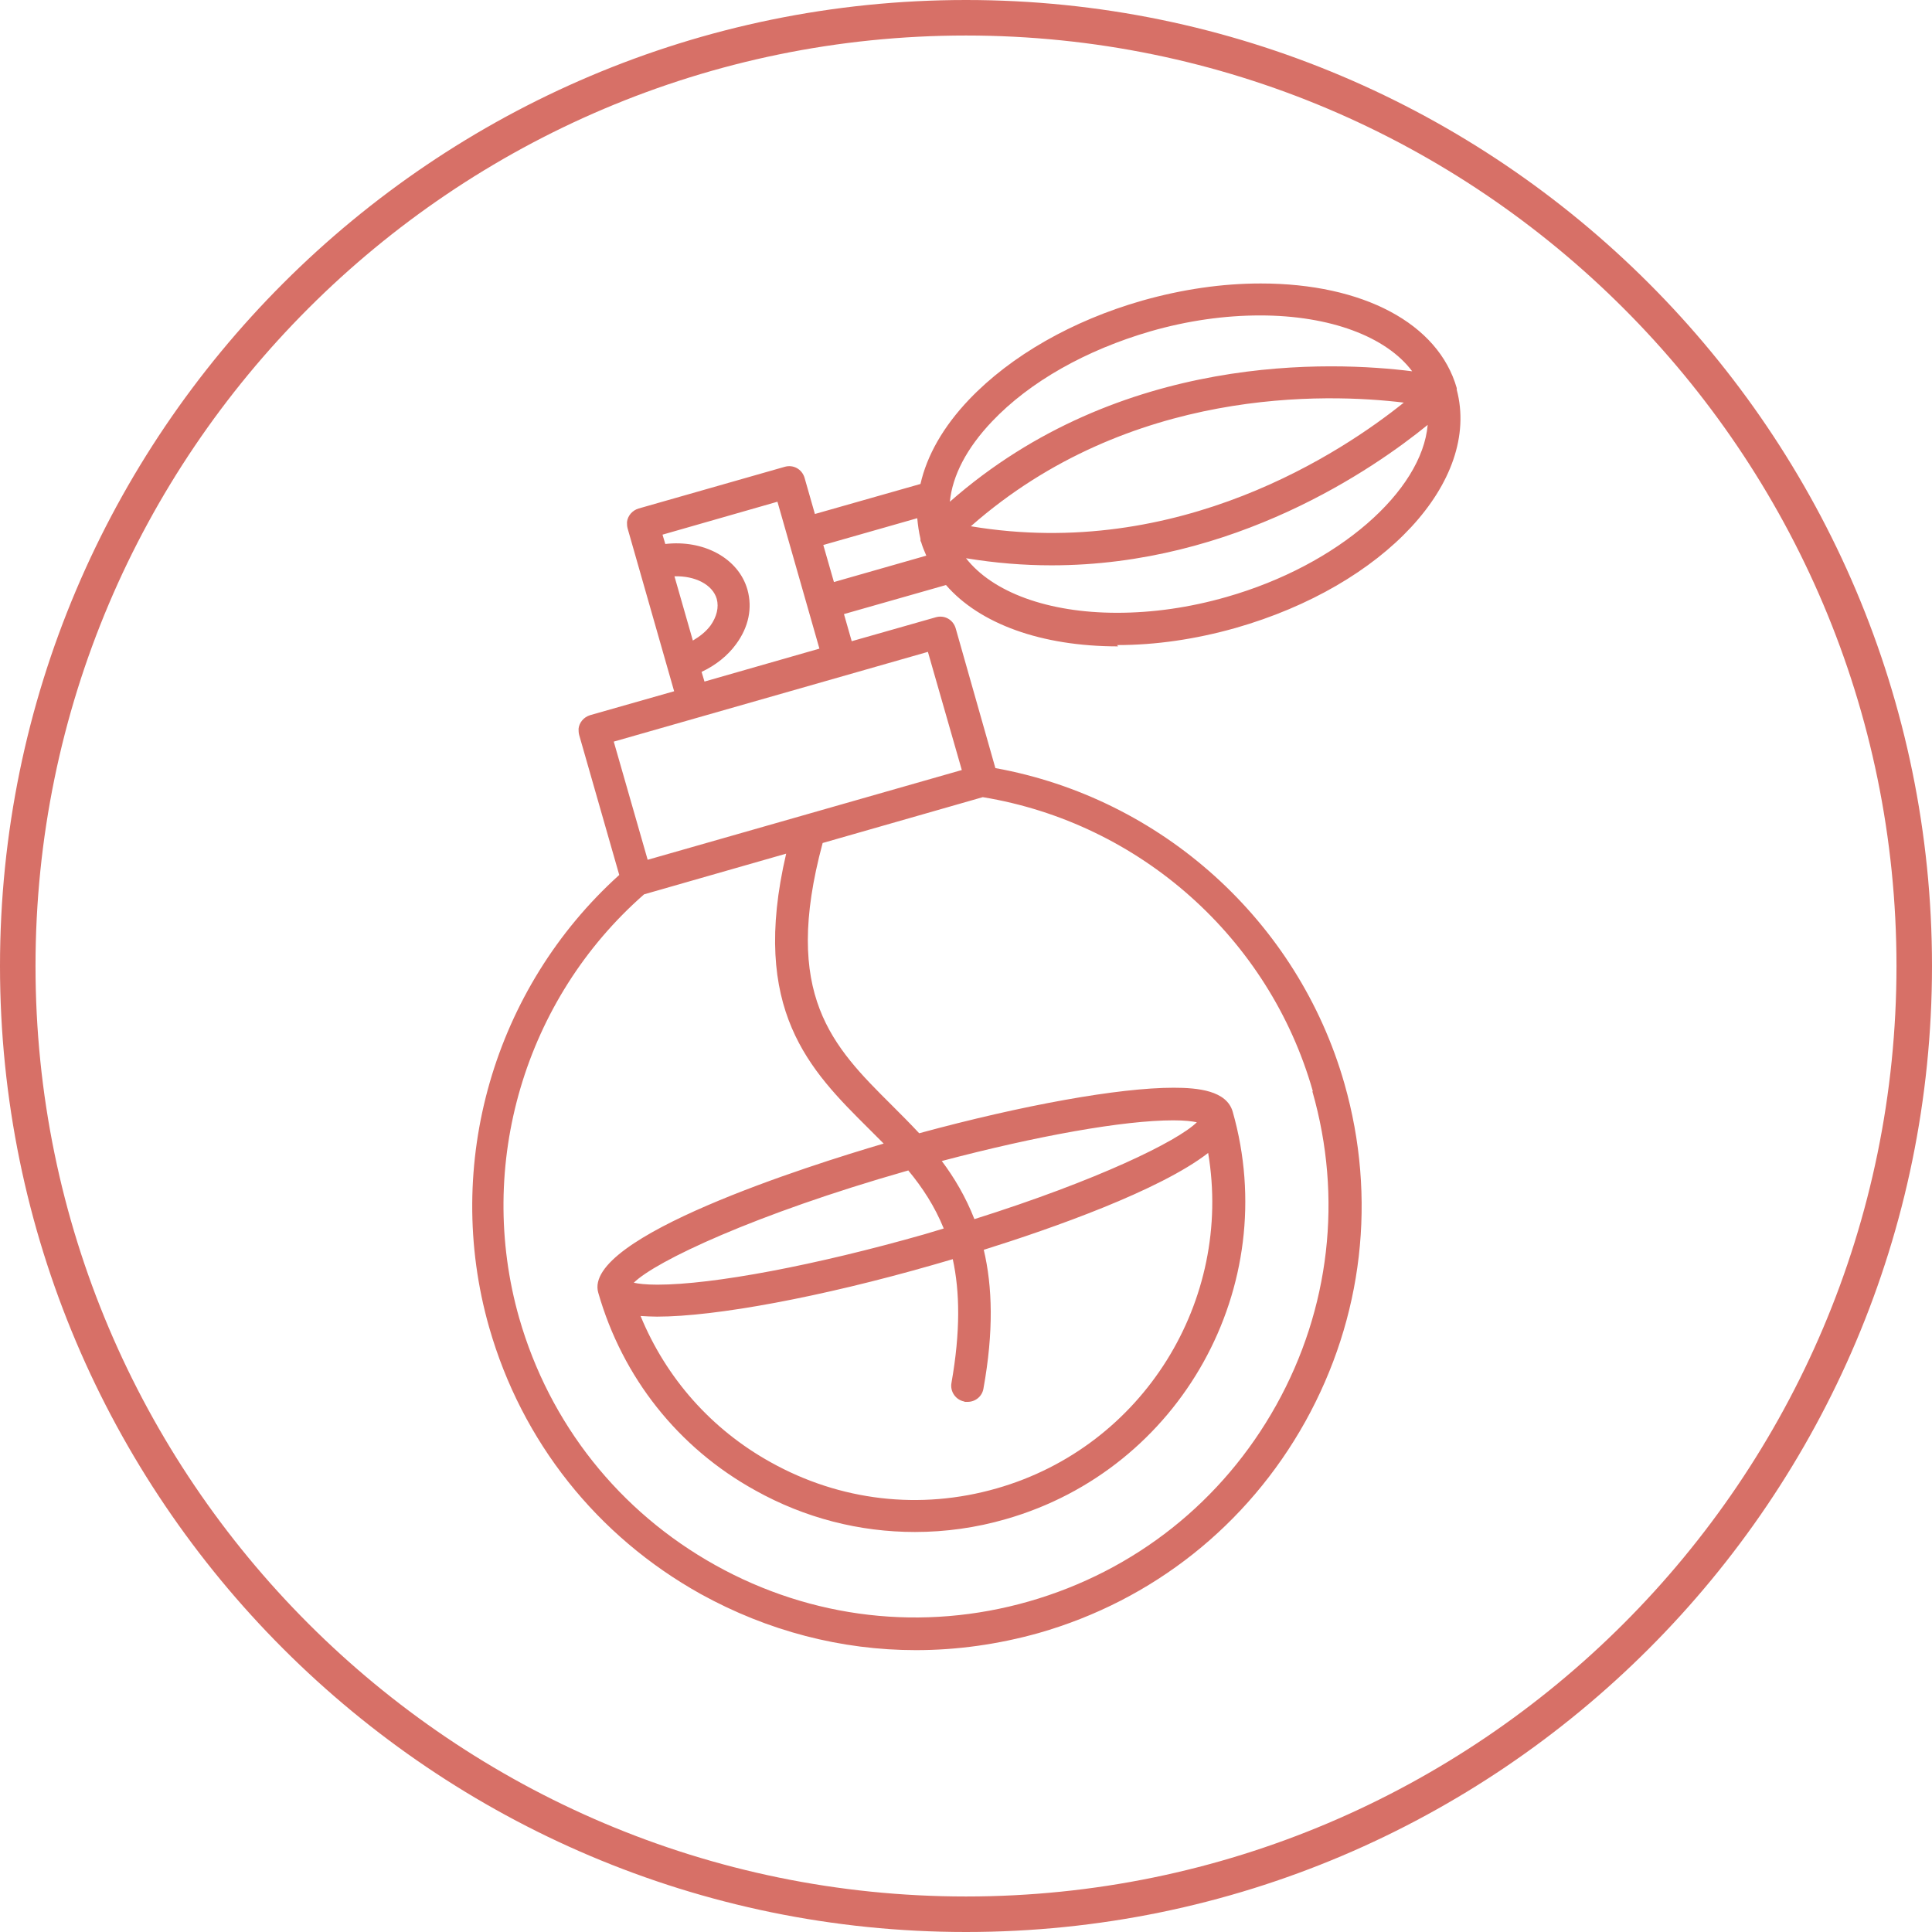
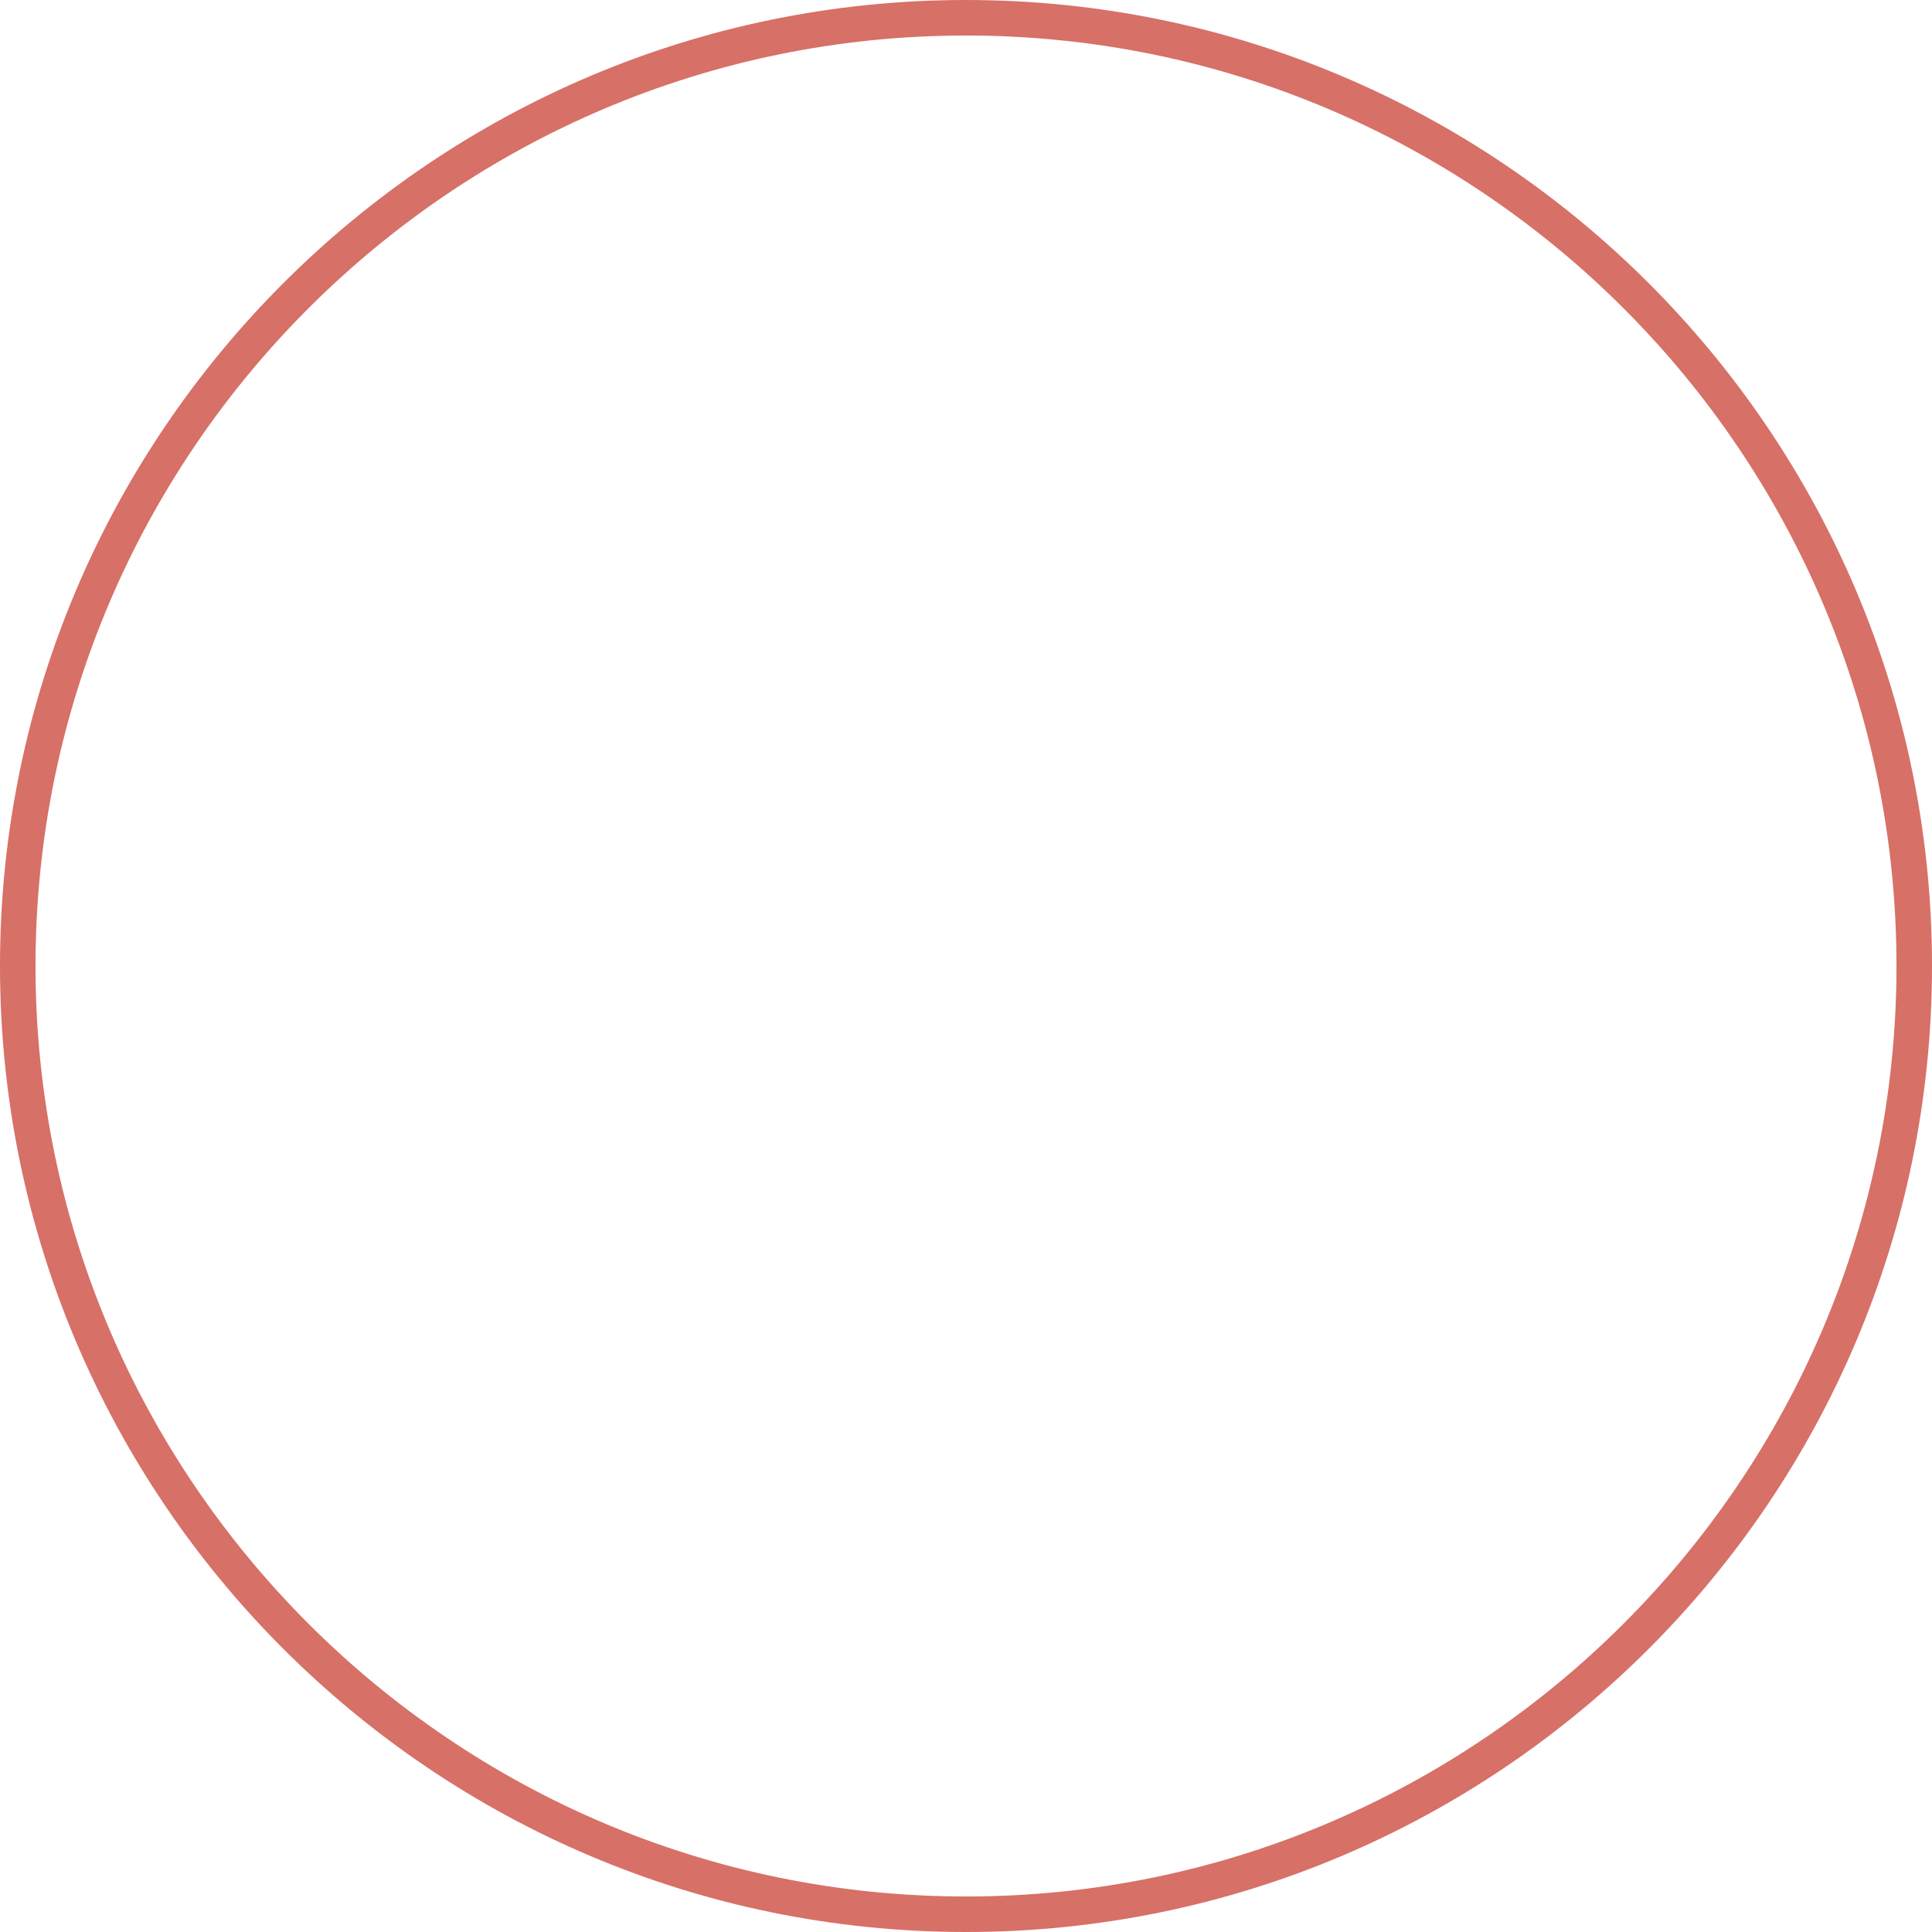
<svg xmlns="http://www.w3.org/2000/svg" id="Layer_2" data-name="Layer 2" viewBox="0 0 59.84 59.84">
  <defs>
    <style>
      .cls-1 {
        fill: #d77067;
      }

      .cls-2 {
        fill: #d67067;
      }
    </style>
  </defs>
  <g id="Layer_1-2" data-name="Layer 1">
    <g>
      <path class="cls-1" d="M29.92,59.84C13.42,59.84,0,46.42,0,29.92S13.42,0,29.92,0s29.92,13.42,29.92,29.92-13.42,29.92-29.92,29.92ZM29.92,1.1C14.03,1.1,1.1,14.03,1.1,29.92s12.93,28.82,28.82,28.82,28.82-12.93,28.82-28.82S45.81,1.1,29.92,1.1Z" />
-       <path class="cls-2" d="M34.6,19.98c1.2,0,2.43-.18,3.67-.53,4.62-1.32,7.6-4.55,6.85-7.38,0,0,0,0,0-.01,0-.01,0-.03,0-.04-.57-2-2.9-3.24-6.07-3.24-1.2,0-2.43,.18-3.67,.53-2.17,.62-4.07,1.71-5.36,3.06-.81,.85-1.31,1.74-1.51,2.62l-3.27,.93-.32-1.12c-.08-.27-.35-.42-.62-.34l-4.52,1.29c-.2,.06-.34,.23-.36,.42,0,.06,0,.13,.02,.2l1.44,5.04-2.6,.74c-.2,.06-.34,.23-.36,.42,0,.06,0,.13,.02,.2l1.24,4.33c-3.88,3.5-5.47,8.96-4.03,14.01,1.01,3.54,3.34,6.47,6.55,8.26,2.08,1.15,4.36,1.74,6.67,1.74,1.27,0,2.55-.18,3.8-.53,3.54-1.01,6.47-3.34,8.26-6.55,1.79-3.22,2.22-6.93,1.21-10.47-1.44-5.04-5.67-8.84-10.81-9.77l-1.23-4.33c-.08-.27-.35-.42-.62-.34l-2.6,.74-.24-.84,3.16-.9c1.04,1.2,2.95,1.9,5.33,1.9h0Zm9.62-6.82c-.18,2.05-2.76,4.34-6.23,5.33-1.15,.33-2.29,.49-3.39,.49-2.15,0-3.86-.64-4.68-1.69,.91,.15,1.79,.22,2.65,.22,5.66,0,9.98-2.99,11.65-4.35h0Zm-14.15,3.14c4.92-4.33,11.02-4.12,13.41-3.83-1.88,1.51-6.95,4.91-13.41,3.83Zm.66-3.25c1.17-1.23,2.91-2.21,4.91-2.79,1.15-.33,2.29-.49,3.39-.49,2.17,0,3.91,.66,4.71,1.73-2.46-.31-9.03-.61-14.32,4.04,.08-.81,.52-1.66,1.31-2.49h0Zm-10.12,3.81l-.09-.3,3.56-1.02,.32,1.12s0,0,0,0,0,0,0,0l.98,3.43-3.56,1.02-.09-.3c.43-.2,.81-.5,1.07-.86,.39-.53,.51-1.12,.35-1.69-.28-.98-1.37-1.55-2.55-1.41h0Zm.85,2.98l-.57-1.99c.63-.02,1.18,.25,1.31,.7,.07,.26,0,.55-.19,.82-.14,.19-.33,.34-.55,.47h0Zm19.19,13.97c.94,3.28,.54,6.73-1.12,9.71-1.66,2.98-4.38,5.14-7.66,6.08-3.28,.94-6.73,.54-9.71-1.12-2.98-1.66-5.14-4.38-6.08-7.66-1.35-4.74,.17-9.88,3.87-13.12l4.4-1.26c-1.13,4.84,.74,6.71,2.55,8.51,.16,.16,.31,.31,.47,.47-2.28,.67-9.34,2.9-8.84,4.62,0,0,0,0,0,0,.75,2.62,2.47,4.8,4.86,6.12,1.54,.86,3.23,1.29,4.95,1.29,.94,0,1.89-.13,2.82-.4,5.41-1.55,8.56-7.21,7.02-12.62-.19-.65-1.07-.74-1.83-.74-1.7,0-4.68,.54-7.88,1.41-.28-.3-.57-.59-.85-.87-1.83-1.82-3.41-3.41-2.14-8.12l4.96-1.42c4.86,.8,8.87,4.36,10.22,9.1h0Zm-10.77,9.61s.06,0,.09,0c.24,0,.45-.17,.49-.41,.32-1.77,.28-3.16,.01-4.3,2.11-.66,5.46-1.84,6.95-3,.77,4.56-2,9.09-6.55,10.39-2.37,.68-4.85,.39-7-.81-1.84-1.02-3.24-2.61-4.03-4.53,.17,.01,.35,.02,.51,.02,1.82,0,5.09-.61,8.54-1.6,.15-.04,.37-.11,.62-.18,.22,1.01,.24,2.24-.04,3.83-.05,.27,.13,.53,.4,.58h0Zm.3-5.66c-.27-.69-.62-1.28-1.01-1.8,2.95-.78,5.63-1.26,7.17-1.26,.36,0,.59,.03,.73,.06-.6,.59-3.08,1.8-6.89,3h0Zm-.95,.29c-.2,.06-.4,.12-.6,.18-3.37,.96-6.54,1.56-8.27,1.56-.37,0-.59-.03-.73-.06,.68-.67,3.75-2.12,8.44-3.46,.02,0,.04-.01,.06-.02,.44,.53,.82,1.11,1.1,1.8h0Zm-.49-17.86l1.05,3.66-9.73,2.78-1.05-3.66,9.73-2.78Zm-2.91-2.16l-.33-1.15,2.91-.83c.02,.22,.05,.43,.1,.64,0,0,0,0,0,.01,0,.01,0,.03,0,.04,0,.02,.01,.03,.02,.05,0,0,0,0,0,0,.04,.14,.1,.28,.16,.42l-2.87,.82Z" />
    </g>
  </g>
</svg>